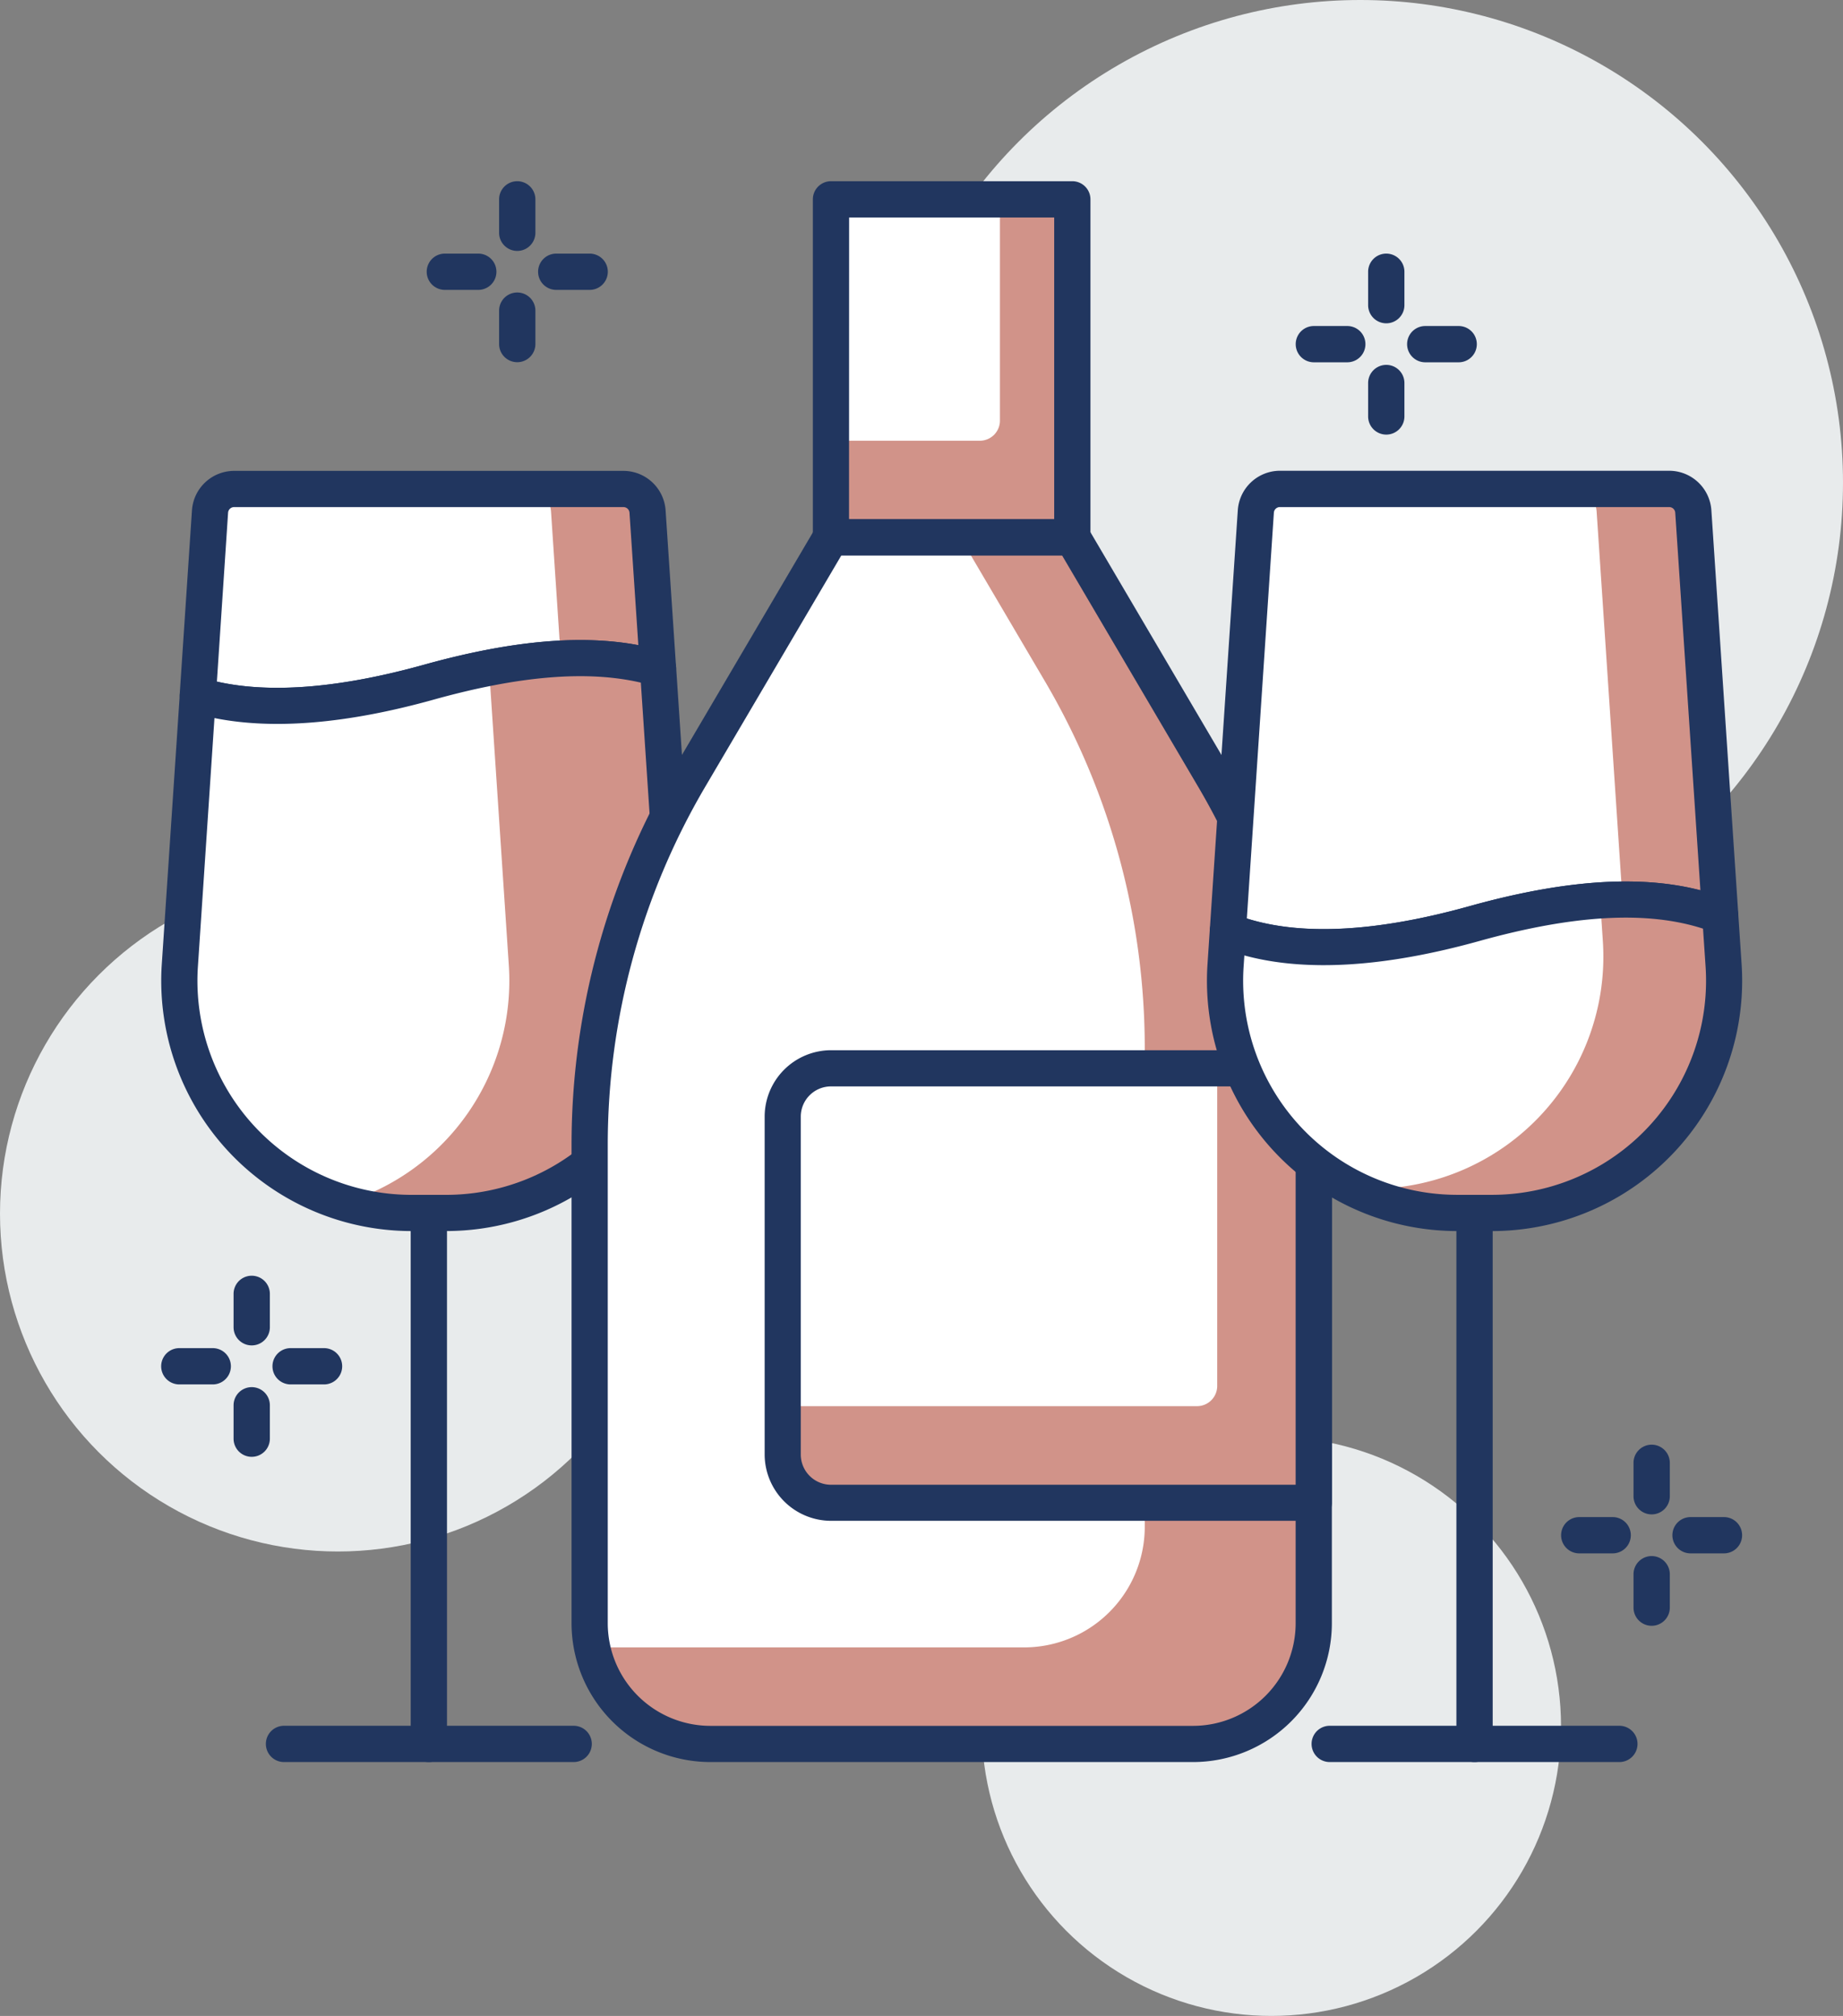
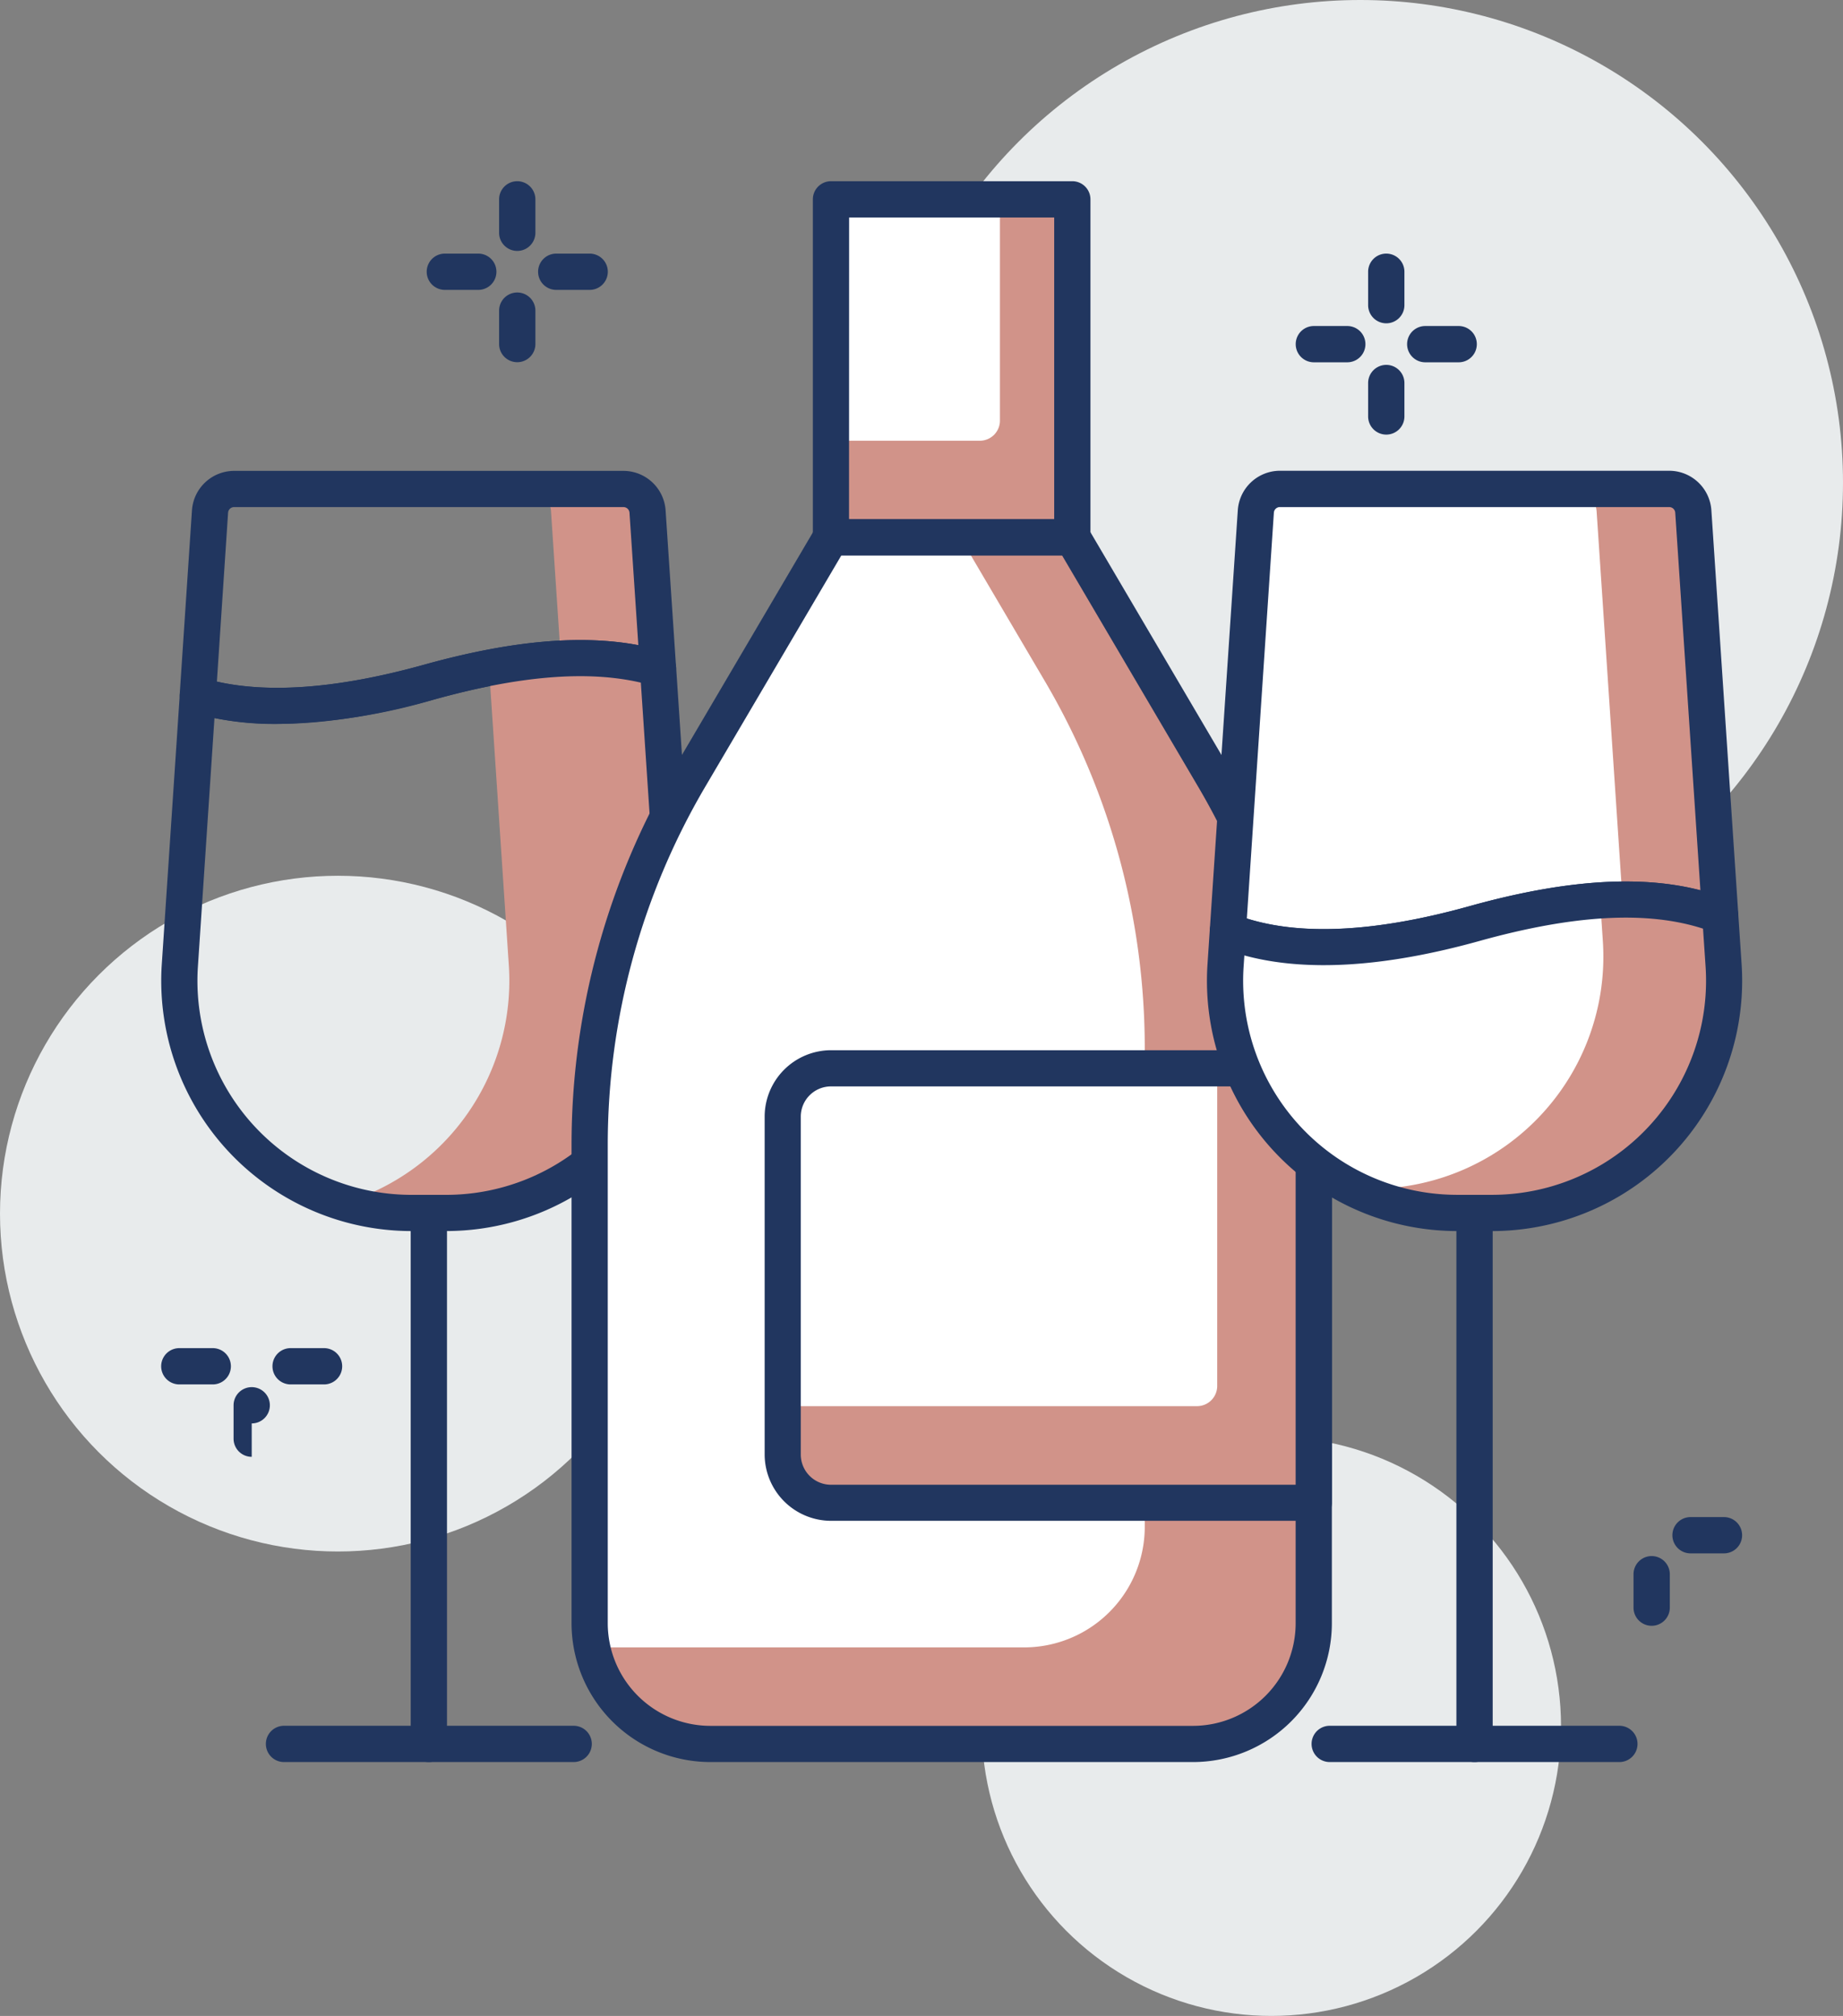
<svg xmlns="http://www.w3.org/2000/svg" width="91.411" height="100" viewBox="0 0 91.411 100">
  <rect x="0" y="0" width="91.411" height="100" fill="#808080" stroke="none" />
  <g id="Group_18" data-name="Group 18" transform="translate(-372.355 -92.324)">
    <circle id="Ellipse_1" data-name="Ellipse 1" cx="16.76" cy="16.76" r="16.76" transform="translate(372.355 135.766)" fill="#e8ebec" />
    <circle id="Ellipse_2" data-name="Ellipse 2" cx="14.366" cy="14.366" r="14.366" transform="translate(421.048 163.592)" fill="#e8ebec" />
    <circle id="Ellipse_3" data-name="Ellipse 3" cx="23.943" cy="23.943" r="23.943" transform="translate(415.88 92.324)" fill="#e8ebec" />
    <g id="Group_6" data-name="Group 6" transform="translate(380.351 101.317)">
      <path id="Path_63" data-name="Path 63" d="M390.27 169.97a.9.9 0 01-.9-.9v-26.34a.9.9 0 111.8 0v26.34a.9.9 0 01-.9.9z" transform="translate(-376.996 -91.556)" fill="#21365f" />
-       <path id="Path_64" data-name="Path 64" d="M392.009 122.168c3.99-1.111 8.021-1.67 11.367-.681l-.518-7.786a1.2 1.2 0 00-1.2-1.117h-19.303a1.2 1.2 0 00-1.2 1.117l-.607 9.12c3.406 1.02 7.598.422 11.461-.653z" transform="translate(-378.735 -97.323)" fill="#fff" />
      <path id="Path_65" data-name="Path 65" d="M400.688 121.487l-.518-7.786a1.2 1.2 0 00-1.2-1.117h-4.789a1.2 1.2 0 011.2 1.117l.487 7.311a14.48 14.48 0 014.82.475z" transform="translate(-376.047 -97.323)" fill="#d19389" />
      <path id="Path_66" data-name="Path 66" d="M384.638 124.389a14.58 14.58 0 01-4.2-.56.9.9 0 01-.637-.919l.607-9.12a2.1 2.1 0 012.091-1.955h19.311a2.1 2.1 0 012.09 1.956l.52 7.788a.9.9 0 01-1.15.919c-2.746-.815-6.3-.589-10.873.685a29.368 29.368 0 01-7.759 1.206zm-2.994-2.1c2.662.6 6.114.323 10.272-.837 4.273-1.19 7.77-1.511 10.632-.971l-.439-6.572a.3.3 0 00-.3-.278H382.5a.3.3 0 00-.3.278zm10.512.029z" transform="translate(-378.883 -97.47)" fill="#21365f" />
-       <path id="Path_67" data-name="Path 67" d="M403.527 120.105c-3.346-.989-7.377-.43-11.367.681-3.863 1.075-8.054 1.672-11.457.652l-.893 13.395a11.516 11.516 0 0011.49 12.283h1.718a11.517 11.517 0 0011.492-12.283z" transform="translate(-378.886 -95.941)" fill="#fff" />
      <path id="Path_68" data-name="Path 68" d="M403.162 134.834l-.983-14.729a17.979 17.979 0 00-8.454-.016c.024.007.05.01.074.016l.98 14.729a11.511 11.511 0 01-8.159 11.782 11.5 11.5 0 003.332.5h1.718a11.517 11.517 0 0011.492-12.282z" transform="translate(-377.538 -95.941)" fill="#d19389" />
      <path id="Path_69" data-name="Path 69" d="M393.168 148.162h-1.719a12.415 12.415 0 01-12.386-13.242l.893-13.394a.9.9 0 011.153-.8c2.745.824 6.435.6 10.959-.657 4.906-1.366 8.787-1.585 11.864-.675a.9.9 0 01.641.8l.98 14.725a12.411 12.411 0 01-12.385 13.242zm-11.493-25.447l-.821 12.325a10.62 10.62 0 0010.595 11.326h1.719a10.618 10.618 0 0010.594-11.326l-.939-14.083c-2.66-.619-6.029-.341-10.274.843-4.305 1.2-7.954 1.5-10.874.915z" transform="translate(-379.034 -96.088)" fill="#21365f" />
      <path id="Path_70" data-name="Path 70" d="M398.636 165.632H384.27a.9.9 0 010-1.8h14.366a.9.9 0 010 1.8z" transform="translate(-378.179 -87.218)" fill="#21365f" />
      <path id="Path_71" data-name="Path 71" d="M426.713 174.444H402.77a5.985 5.985 0 01-5.986-5.986v-23.741a35.914 35.914 0 014.959-18.21l7.013-11.921h11.972l7.013 11.921a35.914 35.914 0 014.959 18.21v23.741a5.986 5.986 0 01-5.987 5.986z" transform="translate(-375.534 -96.928)" fill="#fff" />
      <path id="Path_72" data-name="Path 72" d="M427.72 126.507l-7.013-11.921h-5.563l4.195 7.131a35.905 35.905 0 014.959 18.21v23.741a5.985 5.985 0 01-5.986 5.986h-21.427a5.988 5.988 0 005.865 4.79h23.943a5.986 5.986 0 005.986-5.986v-23.741a35.914 35.914 0 00-4.959-18.21z" transform="translate(-375.515 -96.928)" fill="#d19389" />
      <path id="Path_73" data-name="Path 73" d="M426.861 175.49h-23.943a6.892 6.892 0 01-6.884-6.884v-23.741a36.853 36.853 0 015.083-18.665l7.013-11.922a.9.9 0 01.773-.442h11.972a.9.9 0 01.775.442l7.012 11.922a36.84 36.84 0 015.083 18.665v23.741a6.892 6.892 0 01-6.884 6.884zm-17.444-59.858l-6.752 11.478a35.052 35.052 0 00-4.835 17.755v23.741a5.094 5.094 0 005.088 5.088h23.943a5.094 5.094 0 005.088-5.088v-23.741a35.027 35.027 0 00-4.835-17.755l-6.752-11.478z" transform="translate(-375.682 -97.076)" fill="#21365f" />
      <path id="Rectangle_1" data-name="Rectangle 1" transform="translate(33.221 .898)" fill="#d19389" d="M0 0h11.972v16.76H0z" />
      <path id="Rectangle_2" data-name="Rectangle 2" d="M0 0h8.379v10.972a1 1 0 01-1 1H0V0z" transform="translate(33.221 .898)" fill="#fff" />
      <path id="Path_74" data-name="Path 74" d="M418.9 118.392h-11.968a.9.9 0 01-.9-.9v-16.76a.9.9 0 01.9-.9H418.9a.9.9 0 01.9.9v16.76a.9.9 0 01-.9.9zm-11.074-1.8h10.176v-14.96H407.83z" transform="translate(-373.711 -99.836)" fill="#21365f" />
      <path id="Path_314" data-name="Path 314" d="M2.394 0h23.943v21.549H2.394A2.394 2.394 0 010 19.155V2.394A2.394 2.394 0 012.394 0z" transform="translate(30.827 44)" fill="#d19389" />
      <path id="Rectangle_4" data-name="Rectangle 4" d="M2 0h19.549v15.759a1 1 0 01-1 1H0V2a2 2 0 012-2z" transform="translate(30.827 44)" fill="#fff" />
      <path id="Path_75" data-name="Path 75" d="M431.27 159.185h-23.943a3.3 3.3 0 01-3.292-3.292v-16.76a3.3 3.3 0 013.292-3.292h23.943a.9.9 0 01.9.9v21.549a.9.9 0 01-.9.895zm-23.943-21.549a1.5 1.5 0 00-1.5 1.5v16.76a1.5 1.5 0 001.5 1.5h23.045v-19.76z" transform="translate(-374.105 -92.738)" fill="#21365f" />
      <path id="Path_76" data-name="Path 76" d="M433.594 169.97a.9.9 0 01-.9-.9v-26.34a.9.9 0 011.8 0v26.34a.9.9 0 01-.9.9z" transform="translate(-368.454 -91.556)" fill="#21365f" />
      <path id="Path_77" data-name="Path 77" d="M441.96 165.632h-14.366a.9.9 0 010-1.8h14.366a.9.9 0 110 1.8z" transform="translate(-369.637 -87.218)" fill="#21365f" />
      <path id="Path_78" data-name="Path 78" d="M435.461 134.142c4.323-1.2 8.691-1.756 12.186-.394L446.31 113.7a1.2 1.2 0 00-1.194-1.117h-19.309a1.2 1.2 0 00-1.195 1.117l-1.387 20.809c3.528 1.385 8.075.791 12.236-.367z" transform="translate(-370.321 -97.323)" fill="#fff" />
      <path id="Path_79" data-name="Path 79" d="M444.831 133.749l-1.338-20.049a1.2 1.2 0 00-1.194-1.117h-4.79a1.2 1.2 0 011.191 1.117l1.285 19.265a13.036 13.036 0 014.846.784z" transform="translate(-367.505 -97.323)" fill="#d19389" />
      <path id="Path_80" data-name="Path 80" d="M428.127 136.354a13.889 13.889 0 01-5.082-.86.9.9 0 01-.567-.9l1.389-20.81a2.1 2.1 0 012.09-1.955h19.308a2.1 2.1 0 012.09 1.955l1.336 20.048a.9.9 0 01-1.222.9c-2.83-1.1-6.631-.966-11.618.423a29.179 29.179 0 01-7.724 1.199zm-3.812-2.316c2.764.867 6.48.661 11.053-.613 4.669-1.3 8.43-1.562 11.444-.785l-1.249-18.732a.3.3 0 00-.3-.278h-19.307a.3.3 0 00-.3.278z" transform="translate(-370.469 -97.47)" fill="#21365f" />
      <path id="Path_81" data-name="Path 81" d="M447.67 130.394c-3.495-1.362-7.863-.81-12.186.394-4.165 1.159-8.708 1.751-12.236.368l-.114 1.706a11.517 11.517 0 0011.492 12.283h1.718a11.516 11.516 0 0011.49-12.283z" transform="translate(-370.344 -93.968)" fill="#fff" />
      <path id="Path_82" data-name="Path 82" d="M446.776 132.861l-.164-2.467a13.871 13.871 0 00-5.957-.749l.135 2.018a11.517 11.517 0 01-11.49 12.282h-.821a11.435 11.435 0 005.09 1.2h1.718a11.516 11.516 0 0011.489-12.284z" transform="translate(-369.286 -93.968)" fill="#d19389" />
      <path id="Path_83" data-name="Path 83" d="M436.491 146.19h-1.718a12.413 12.413 0 01-12.386-13.242l.113-1.7a.9.9 0 011.225-.777c2.819 1.109 6.746.974 11.666-.4 5.373-1.5 9.549-1.615 12.752-.365a.9.9 0 01.57.777l.165 2.466a12.417 12.417 0 01-12.387 13.242zm-12.276-13.672l-.037.549a10.62 10.62 0 0010.595 11.326h1.718a10.62 10.62 0 0010.6-11.326l-.127-1.878c-2.768-.894-6.406-.693-11.088.611s-8.609 1.548-11.66.718z" transform="translate(-370.492 -94.116)" fill="#21365f" />
-       <path id="Path_84" data-name="Path 84" d="M439.59 156.985h-1.658a.9.9 0 010-1.8h1.658a.9.9 0 110 1.8z" transform="translate(-367.599 -88.923)" fill="#21365f" />
      <path id="Path_85" data-name="Path 85" d="M444.2 156.985h-1.658a.9.9 0 110-1.8h1.658a.9.9 0 010 1.8z" transform="translate(-366.689 -88.923)" fill="#21365f" />
      <path id="Path_86" data-name="Path 86" d="M440.932 160.258a.9.9 0 01-.9-.9V157.7a.9.9 0 011.8 0v1.657a.9.9 0 01-.9.901z" transform="translate(-367.007 -88.604)" fill="#21365f" />
-       <path id="Path_87" data-name="Path 87" d="M440.932 155.642a.9.9 0 01-.9-.9v-1.657a.9.9 0 011.8 0v1.657a.9.9 0 01-.9.9z" transform="translate(-367.007 -89.514)" fill="#21365f" />
      <path id="Path_88" data-name="Path 88" d="M381.59 149.984h-1.658a.9.9 0 110-1.8h1.658a.9.9 0 110 1.8z" transform="translate(-379.034 -90.303)" fill="#21365f" />
      <path id="Path_89" data-name="Path 89" d="M386.2 149.984h-1.658a.9.9 0 110-1.8h1.658a.9.9 0 110 1.8z" transform="translate(-378.124 -90.303)" fill="#21365f" />
-       <path id="Path_90" data-name="Path 90" d="M382.932 153.257a.9.9 0 01-.9-.9V150.7a.9.9 0 111.8 0v1.657a.9.9 0 01-.9.9z" transform="translate(-378.443 -89.984)" fill="#21365f" />
-       <path id="Path_91" data-name="Path 91" d="M382.932 148.641a.9.9 0 01-.9-.9v-1.657a.9.9 0 111.8 0v1.657a.9.9 0 01-.9.9z" transform="translate(-378.443 -90.895)" fill="#21365f" />
+       <path id="Path_90" data-name="Path 90" d="M382.932 153.257a.9.9 0 01-.9-.9V150.7a.9.9 0 111.8 0a.9.9 0 01-.9.9z" transform="translate(-378.443 -89.984)" fill="#21365f" />
      <path id="Path_92" data-name="Path 92" d="M392.591 104.632h-1.658a.9.9 0 010-1.8h1.658a.9.9 0 010 1.8z" transform="translate(-376.865 -99.245)" fill="#21365f" />
      <path id="Path_93" data-name="Path 93" d="M397.206 104.632h-1.658a.9.9 0 010-1.8h1.658a.9.9 0 010 1.8z" transform="translate(-375.955 -99.245)" fill="#21365f" />
      <path id="Path_94" data-name="Path 94" d="M393.933 107.9a.9.9 0 01-.9-.9v-1.658a.9.9 0 111.8 0V107a.9.9 0 01-.9.9z" transform="translate(-376.274 -98.926)" fill="#21365f" />
      <path id="Path_95" data-name="Path 95" d="M393.933 103.29a.9.9 0 01-.9-.9v-1.658a.9.9 0 111.8 0v1.658a.9.9 0 01-.9.9z" transform="translate(-376.274 -99.836)" fill="#21365f" />
      <path id="Path_96" data-name="Path 96" d="M428.595 107.632h-1.658a.9.9 0 110-1.8h1.658a.9.9 0 010 1.8z" transform="translate(-369.767 -98.653)" fill="#21365f" />
      <path id="Path_97" data-name="Path 97" d="M433.21 107.632h-1.658a.9.9 0 010-1.8h1.658a.9.9 0 110 1.8z" transform="translate(-368.857 -98.653)" fill="#21365f" />
      <path id="Path_98" data-name="Path 98" d="M429.937 110.9a.9.9 0 01-.9-.9v-1.658a.9.9 0 111.8 0V110a.9.9 0 01-.9.9z" transform="translate(-369.175 -98.335)" fill="#21365f" />
      <path id="Path_99" data-name="Path 99" d="M429.937 106.29a.9.9 0 01-.9-.9v-1.658a.9.9 0 111.8 0v1.658a.9.9 0 01-.9.9z" transform="translate(-369.175 -99.245)" fill="#21365f" />
    </g>
  </g>
</svg>